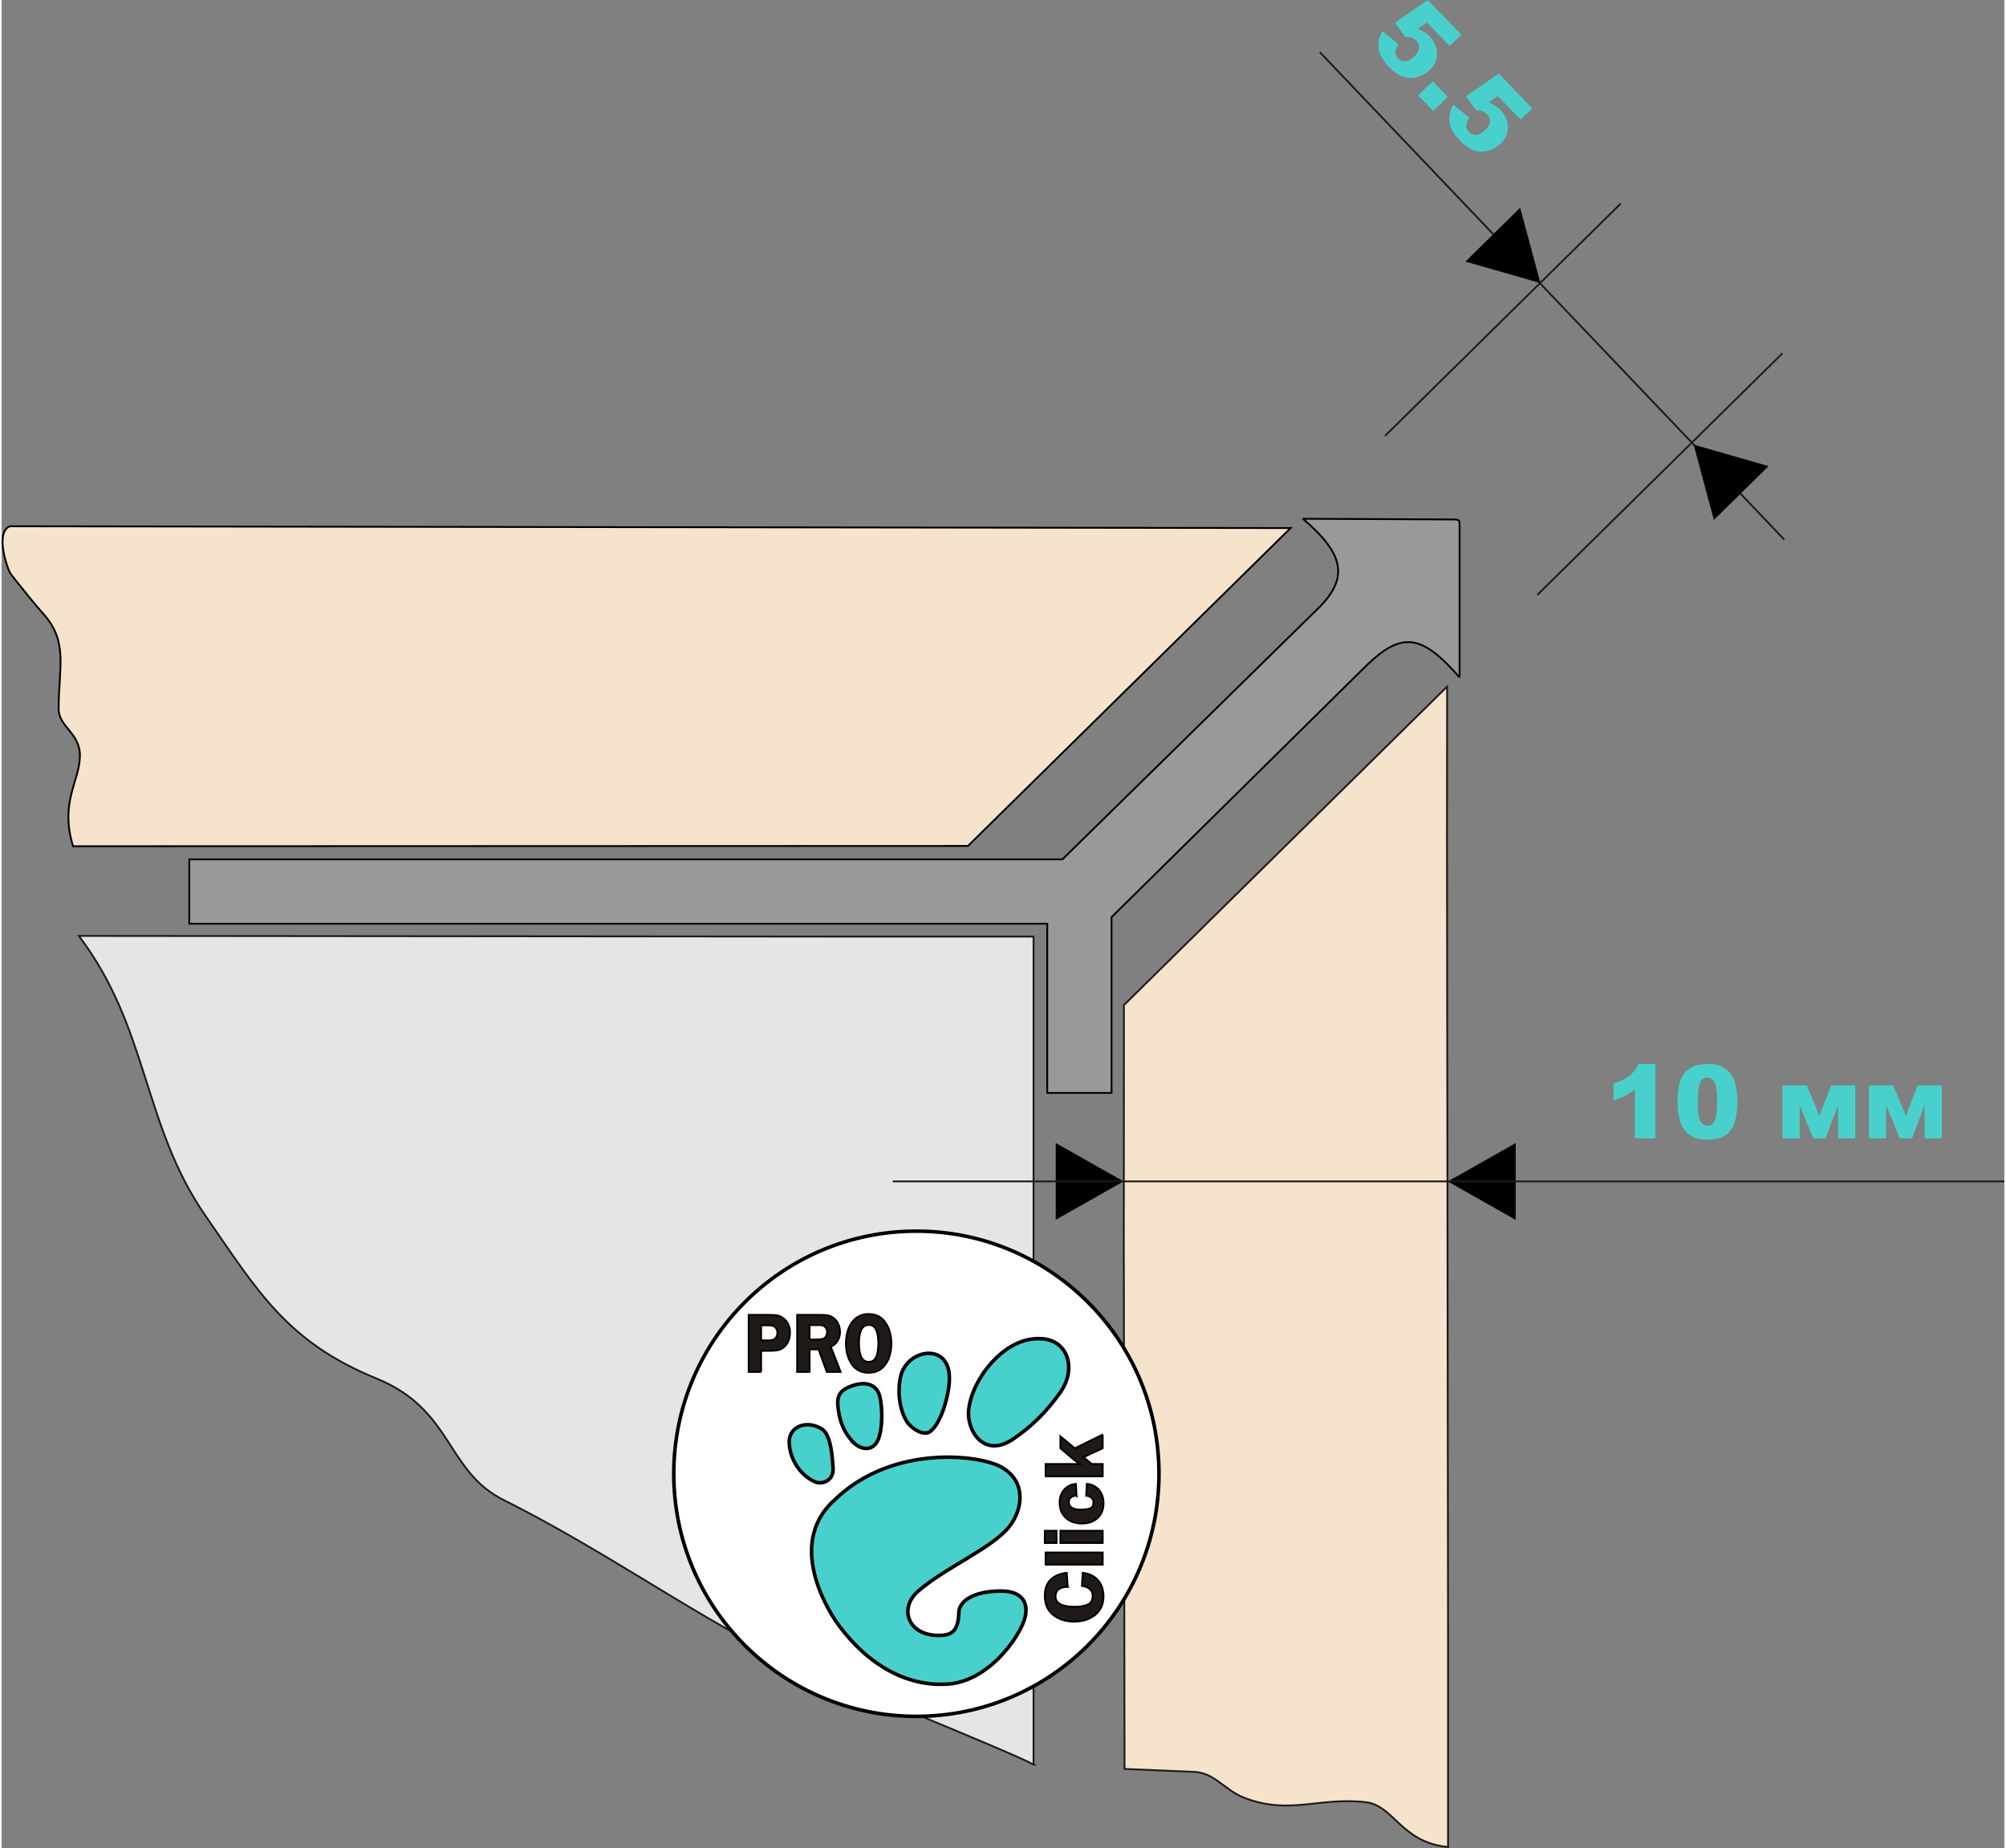
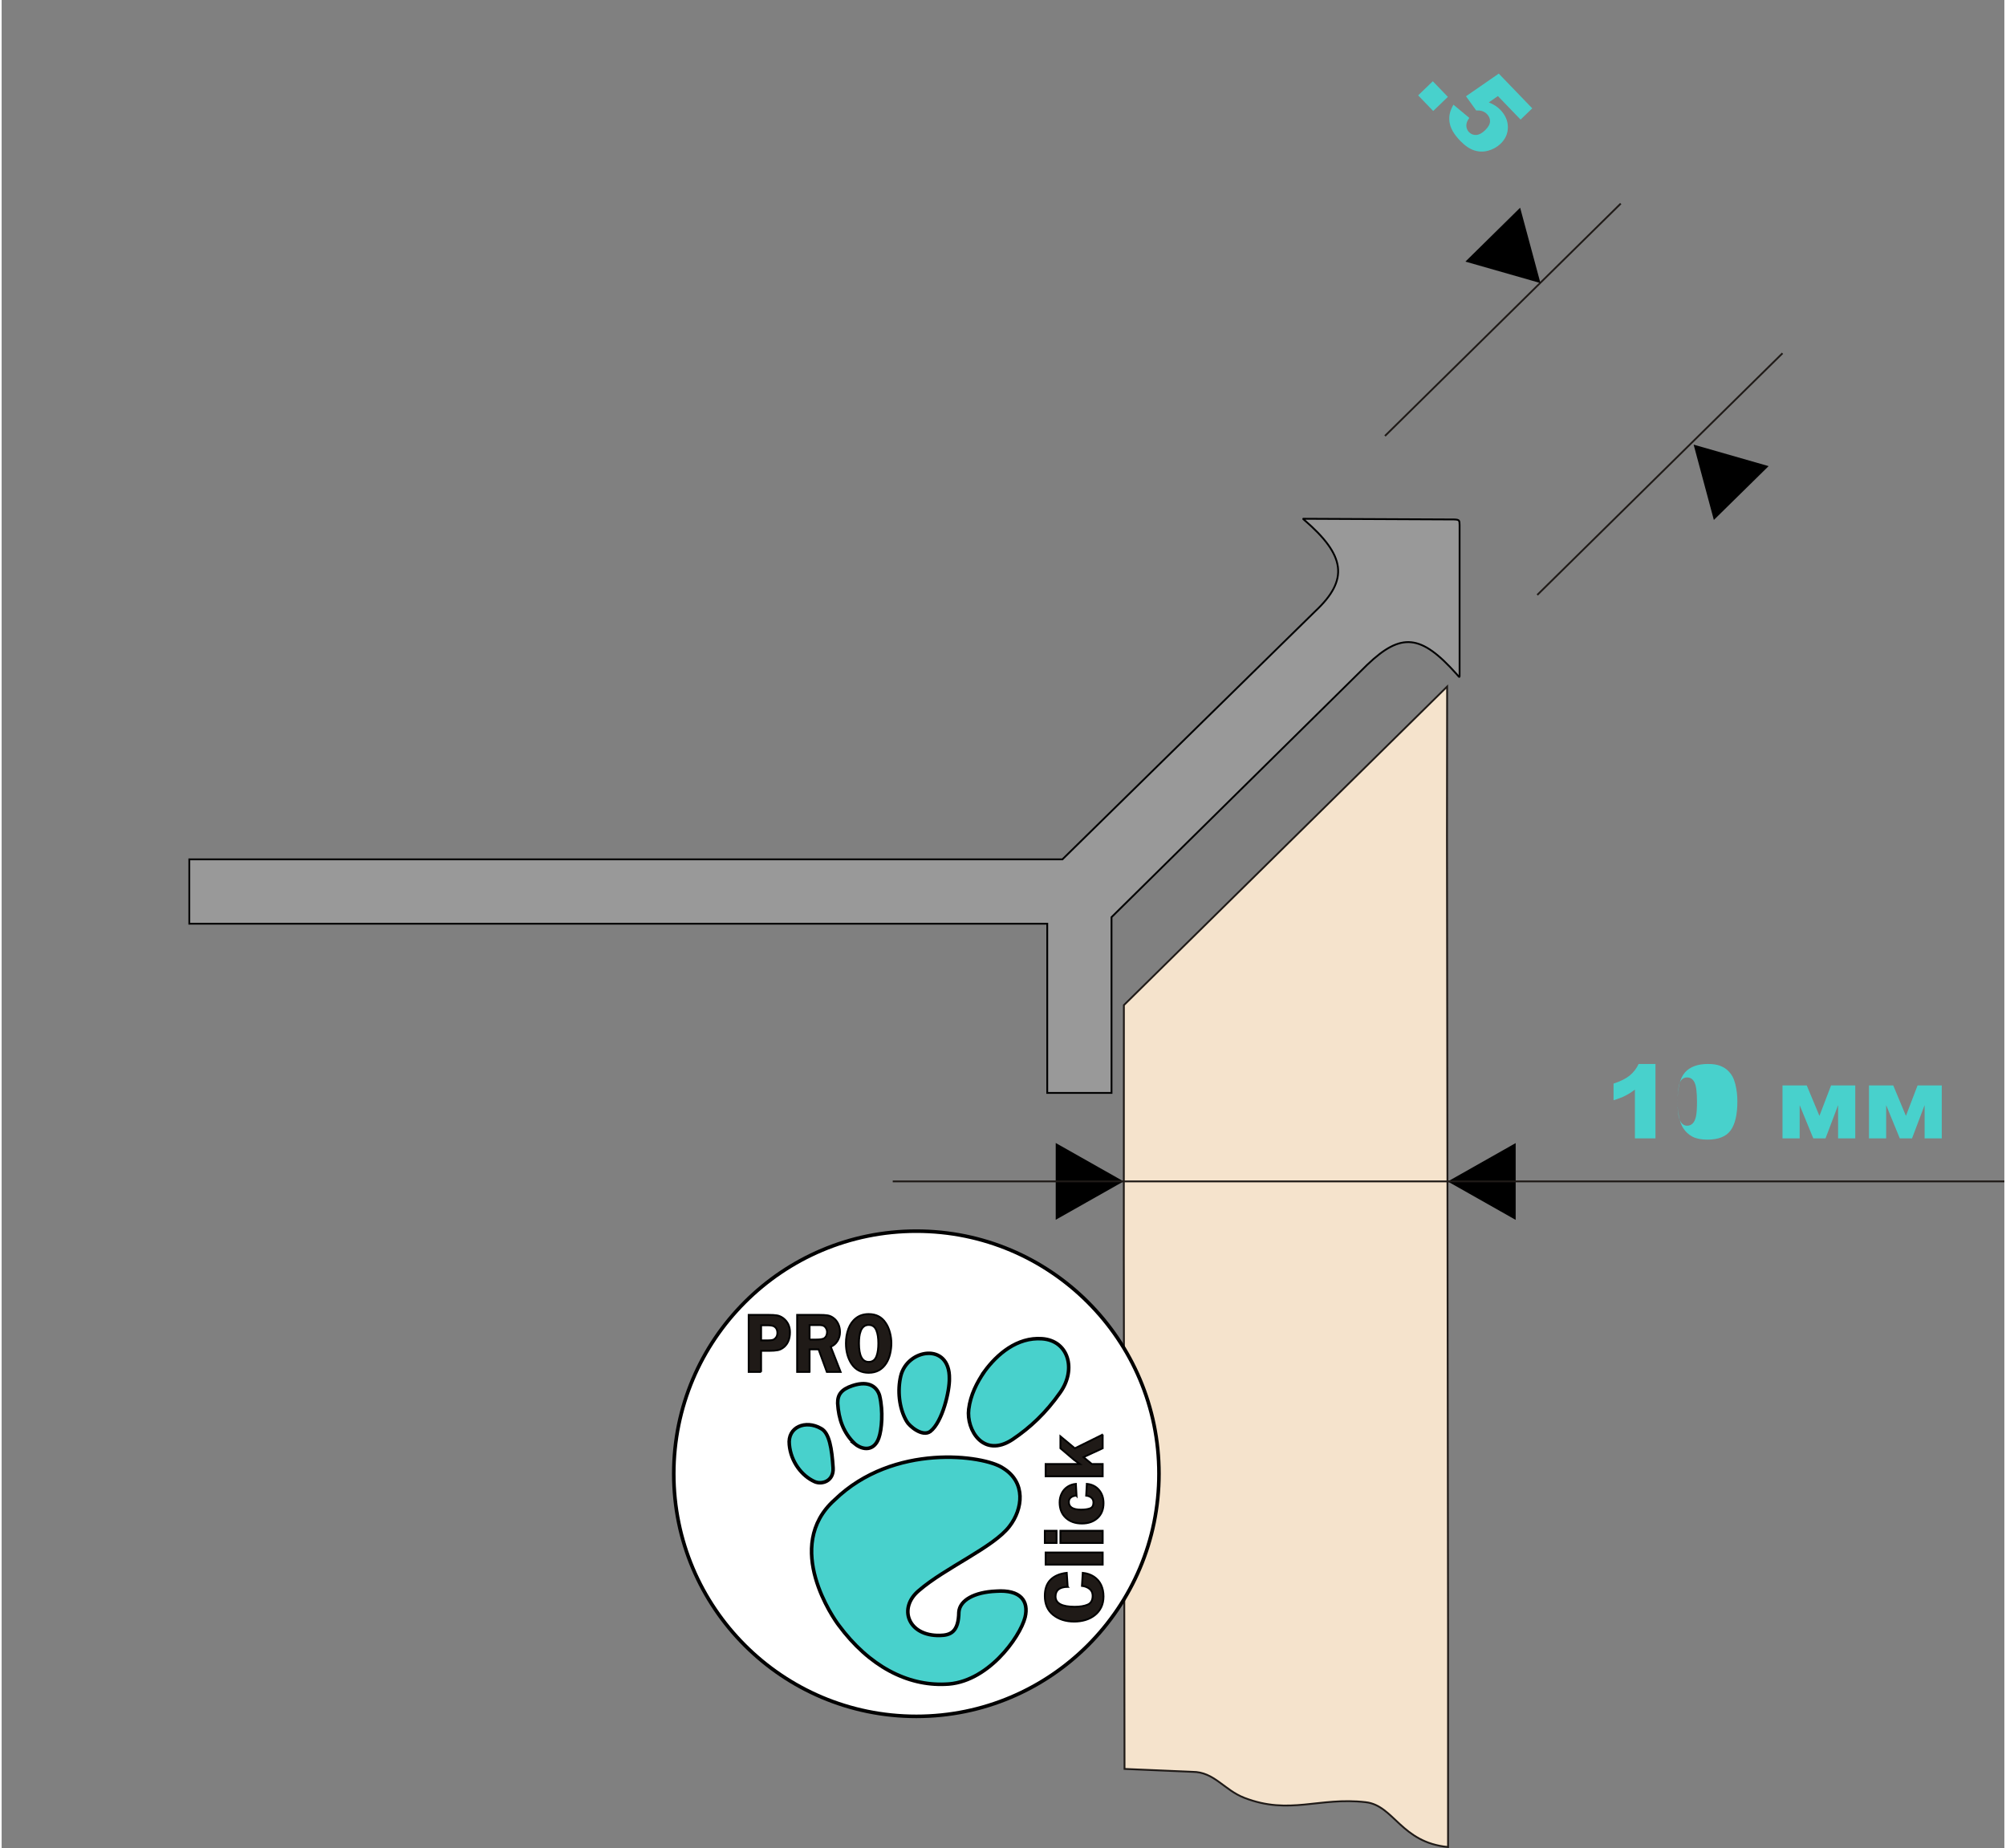
<svg xmlns="http://www.w3.org/2000/svg" xml:space="preserve" width="330px" height="304px" style="shape-rendering:geometricPrecision; text-rendering:geometricPrecision; image-rendering:optimizeQuality; fill-rule:evenodd; clip-rule:evenodd" viewBox="0 0 321.354 296.521">
  <rect x="0" y="0" width="321.354" height="296.521" fill="#808080" stroke="none" />
  <defs>
    <style type="text/css">
   
    .str1 {stroke:#1F1A17;stroke-width:0.293}
    .str0 {stroke:black;stroke-width:0.293}
    .str2 {stroke:black;stroke-width:0.574}
    .fil2 {fill:none}
    .fil4 {fill:black}
    .fil7 {fill:mediumturquoise}
    .fil0 {fill:#999999}
    .fil1 {fill:#E5E5E5}
    .fil6 {fill:white}
    .fil3 {fill:#F5E3CC}
    .fil8 {fill:#1F1A17;fill-rule:nonzero}
    .fil5 {fill:mediumturquoise;fill-rule:nonzero}
   
  </style>
  </defs>
  <g id="Слой_x0020_1">
    <path class="fil0 str0" d="M170.221 137.876l0.085 -0.084 40.461 -39.705c5.442,-5.092 4.883,-8.963 -1.791,-14.697 -0.217,-0.185 -0.201,-0.152 0.071,-0.152l24.018 0.111c0.821,0.028 0.875,0.121 0.877,0.91l0 23.759c0.001,0.853 0.028,0.708 -0.499,0.12 -5.696,-6.369 -8.859,-6.701 -14.333,-1.465l-41.022 40.493 0.002 28.194 -10.314 0 0 -27.149 -137.663 0 0 -10.327 62.806 0 71.263 0 6.032 0 0.006 -0.008z" />
-     <path class="fil1 str1" d="M165.577 283.133l0 -108.252 0 -24.598 -24.914 0 -128.278 -0.115c11.274,14.853 10.17,30.289 20.394,45.017 8.154,11.745 12.913,20.12 27.348,25.99 12.328,5.014 11.134,14.856 20.394,19.492 15.491,7.754 29,17.363 42.18,24.134 5.599,2.877 39.211,16.244 42.876,18.332z" />
    <line class="fil2 str1" x1="221.967" y1="69.948" x2="259.801" y2="32.665" />
    <path class="fil3 str1" d="M180.177 283.829l-0.115 -82.726 0.013 -39.828 51.869 -51.113 -0.027 23.995 0.173 127.86 0 34.344c-7.553,-0.732 -8.667,-6.671 -13.209,-7.194 -7.534,-0.867 -12.18,2.113 -19.467,-0.697 -3.285,-1.266 -4.835,-4.176 -8.343,-4.176l-10.894 -0.465z" />
-     <line class="fil2 str1" x1="211.509" y1="8.366" x2="286.04" y2="86.586" />
    <polygon class="fil4 str0" points="274.816,83.149 283.246,74.862 271.703,71.552 " />
    <polygon class="fil4 str0" points="243.581,33.609 235.158,41.903 246.703,45.203 " />
    <polygon class="fil4 str0" points="169.282,183.646 169.282,195.467 179.734,189.557 " />
    <polygon class="fil4 str0" points="242.794,195.483 242.794,183.662 232.341,189.573 " />
    <path class="fil5" d="M265.371 170.716l0 11.941 -3.3 0 0 -7.824c-0.533,0.405 -1.05,0.733 -1.55,0.984 -0.498,0.252 -1.124,0.492 -1.878,0.722l0 -2.676c1.112,-0.358 1.974,-0.787 2.589,-1.288 0.613,-0.503 1.094,-1.124 1.441,-1.859l2.698 0z" />
-     <path id="1" class="fil5" d="M268.92 176.739c0,-2.231 0.402,-3.795 1.205,-4.686 0.804,-0.891 2.029,-1.337 3.672,-1.337 0.79,0 1.441,0.096 1.946,0.293 0.508,0.194 0.921,0.448 1.241,0.76 0.32,0.312 0.574,0.64 0.757,0.984 0.186,0.345 0.333,0.747 0.445,1.206 0.219,0.877 0.328,1.791 0.328,2.739 0,2.132 -0.361,3.69 -1.082,4.677 -0.719,0.99 -1.96,1.482 -3.724,1.482 -0.987,0 -1.785,-0.156 -2.395,-0.473 -0.609,-0.315 -1.107,-0.777 -1.498,-1.383 -0.282,-0.435 -0.503,-1.025 -0.659,-1.774 -0.159,-0.752 -0.238,-1.58 -0.238,-2.488zm3.237 0.008c0,1.496 0.131,2.515 0.397,3.062 0.262,0.549 0.648,0.823 1.148,0.823 0.331,0 0.618,-0.118 0.861,-0.35 0.243,-0.232 0.421,-0.599 0.536,-1.099 0.115,-0.503 0.172,-1.285 0.172,-2.348 0,-1.558 -0.131,-2.608 -0.396,-3.144 -0.262,-0.536 -0.659,-0.804 -1.189,-0.804 -0.538,0 -0.93,0.273 -1.167,0.82 -0.241,0.547 -0.361,1.561 -0.361,3.04z" />
+     <path id="1" class="fil5" d="M268.92 176.739c0,-2.231 0.402,-3.795 1.205,-4.686 0.804,-0.891 2.029,-1.337 3.672,-1.337 0.79,0 1.441,0.096 1.946,0.293 0.508,0.194 0.921,0.448 1.241,0.76 0.32,0.312 0.574,0.64 0.757,0.984 0.186,0.345 0.333,0.747 0.445,1.206 0.219,0.877 0.328,1.791 0.328,2.739 0,2.132 -0.361,3.69 -1.082,4.677 -0.719,0.99 -1.96,1.482 -3.724,1.482 -0.987,0 -1.785,-0.156 -2.395,-0.473 -0.609,-0.315 -1.107,-0.777 -1.498,-1.383 -0.282,-0.435 -0.503,-1.025 -0.659,-1.774 -0.159,-0.752 -0.238,-1.58 -0.238,-2.488zc0,1.496 0.131,2.515 0.397,3.062 0.262,0.549 0.648,0.823 1.148,0.823 0.331,0 0.618,-0.118 0.861,-0.35 0.243,-0.232 0.421,-0.599 0.536,-1.099 0.115,-0.503 0.172,-1.285 0.172,-2.348 0,-1.558 -0.131,-2.608 -0.396,-3.144 -0.262,-0.536 -0.659,-0.804 -1.189,-0.804 -0.538,0 -0.93,0.273 -1.167,0.82 -0.241,0.547 -0.361,1.561 -0.361,3.04z" />
    <polygon id="12" class="fil5" points="297.432,182.657 294.677,182.657 294.677,177.323 292.659,182.657 290.696,182.657 288.51,177.323 288.51,182.657 285.754,182.657 285.754,174.161 289.647,174.161 291.681,179.046 293.548,174.161 297.432,174.161 " />
    <polygon id="123" class="fil5" points="311.312,182.657 308.556,182.657 308.556,177.323 306.539,182.657 304.576,182.657 302.389,177.323 302.389,182.657 299.633,182.657 299.633,174.161 303.526,174.161 305.56,179.046 307.427,174.161 311.312,174.161 " />
-     <path class="fil5" d="M228.843 0.001l5.375 5.573 -1.874 1.806 -3.641 -3.776 -1.461 1.021c0.374,0.143 0.716,0.312 1.025,0.51 0.306,0.197 0.582,0.419 0.822,0.67 0.814,0.845 1.22,1.776 1.217,2.795 -0.004,1.02 -0.393,1.905 -1.17,2.653 -0.547,0.525 -1.201,0.896 -1.967,1.111 -0.763,0.213 -1.52,0.198 -2.263,-0.043 -0.746,-0.241 -1.492,-0.75 -2.24,-1.527 -0.538,-0.558 -0.945,-1.086 -1.224,-1.587 -0.276,-0.498 -0.445,-0.987 -0.505,-1.468 -0.06,-0.481 -0.04,-0.935 0.058,-1.364 0.099,-0.429 0.291,-0.891 0.575,-1.388l2.549 2.123c-0.325,0.427 -0.484,0.839 -0.479,1.241 0.008,0.402 0.149,0.749 0.431,1.042 0.317,0.326 0.7,0.476 1.154,0.452 0.454,-0.027 0.927,-0.275 1.419,-0.75 0.503,-0.486 0.769,-0.948 0.794,-1.391 0.028,-0.44 -0.131,-0.839 -0.475,-1.197 -0.219,-0.227 -0.486,-0.392 -0.801,-0.496 -0.235,-0.08 -0.546,-0.113 -0.94,-0.097l-1.638 -2.278 5.258 -3.634z" />
    <polygon id="1" class="fil5" points="229.644,13.036 232.061,15.545 229.708,17.811 227.291,15.303 " />
    <path id="12" class="fil5" d="M240.227 11.81l5.375 5.573 -1.874 1.806 -3.641 -3.776 -1.461 1.021c0.374,0.143 0.716,0.312 1.025,0.51 0.306,0.197 0.582,0.419 0.822,0.67 0.814,0.845 1.22,1.776 1.217,2.795 -0.004,1.02 -0.393,1.905 -1.17,2.653 -0.547,0.525 -1.201,0.896 -1.967,1.111 -0.763,0.213 -1.52,0.198 -2.263,-0.043 -0.746,-0.241 -1.492,-0.75 -2.24,-1.527 -0.538,-0.558 -0.945,-1.086 -1.224,-1.587 -0.276,-0.498 -0.445,-0.987 -0.505,-1.468 -0.06,-0.481 -0.04,-0.935 0.058,-1.364 0.099,-0.429 0.291,-0.891 0.575,-1.388l2.549 2.123c-0.325,0.427 -0.484,0.839 -0.479,1.241 0.008,0.402 0.149,0.749 0.431,1.042 0.317,0.326 0.7,0.476 1.154,0.452 0.454,-0.027 0.927,-0.275 1.419,-0.75 0.503,-0.486 0.769,-0.948 0.794,-1.391 0.028,-0.44 -0.131,-0.839 -0.475,-1.197 -0.219,-0.227 -0.486,-0.392 -0.801,-0.496 -0.235,-0.08 -0.546,-0.113 -0.94,-0.097l-1.638 -2.278 5.258 -3.634z" />
    <line class="fil2 str1" x1="142.983" y1="189.56" x2="321.354" y2="189.558" />
    <line class="fil2 str1" x1="246.403" y1="95.463" x2="285.757" y2="56.681" />
-     <path class="fil3 str0" d="M1.323 84.441l205.499 0.289 -51.768 51.004 -143.594 0.049c-2.183,-7.172 1.101,-10.442 1.101,-14.562 0,-3.622 -3.419,-4.595 -3.419,-7.484 0,-6.482 1.562,-10.691 -2.318,-15.083 -1.787,-2.022 -3.445,-4.116 -5.331,-6.497 -0.507,-0.64 -2.661,-6.732 -0.171,-7.716z" />
    <g id="_260698616">
      <circle id="_240248304" class="fil6 str2" cx="146.776" cy="236.468" r="38.927" />
      <path id="_78584000" class="fil7 str2" d="M157.686 220.078c2.021,-2.771 5.239,-5.561 9.267,-5.273 4.251,0.307 5.519,4.914 2.922,8.6 -2.345,3.341 -4.838,5.65 -7.67,7.562 -4.68,3.081 -7.444,-1.542 -7.026,-4.862 0.286,-2.293 1.298,-4.252 2.507,-6.027l0 -0z" />
      <path id="_261196680" class="fil7 str2" d="M144.27 220.787c1.046,-4.385 7.896,-5.459 7.802,0.414 0.048,1.922 -1.09,6.946 -3.058,8.476 -1.289,0.941 -3.407,-0.889 -3.799,-1.628 -1.253,-2.116 -1.479,-5.007 -0.945,-7.262l0 0z" />
      <path id="_260699672" class="fil7 str2" d="M136.897 231.655c1.339,1.099 3.121,1.166 3.853,-0.934 0.474,-1.295 0.727,-4.306 0.124,-6.791 -0.369,-1.271 -1.576,-2.51 -4.338,-1.599 -1.812,0.602 -2.405,1.444 -2.385,2.83 0.151,2.496 0.864,4.67 2.746,6.494l0 -0z" />
      <path id="_261200040" class="fil7 str2" d="M126.392 231.82c-0.324,-2.882 2.64,-4.031 5.078,-2.617 1.355,0.699 1.748,3.284 1.942,6.324 0.124,2.157 -1.809,2.718 -2.96,2.209 -2.044,-0.911 -3.812,-3.187 -4.06,-5.916z" />
      <path id="_239386480" class="fil7 str2" d="M160.66 235.55c-3.04,-2.056 -17.541,-4.061 -26.988,5.1 -8.4,7.492 -0.001,19.286 0.62,20.084 4.906,6.653 11.065,9.765 17.095,9.504 6.745,-0.131 12.017,-7.526 12.833,-10.736 0.633,-2.633 -0.741,-4.463 -4.647,-4.192 -3.512,0.156 -5.824,1.448 -5.98,3.346 -0.042,3.235 -1.355,3.723 -3.055,3.759 -5.1,0.108 -6.732,-4.383 -3.368,-7.199 4.263,-3.692 12.026,-6.961 14.559,-10.331 2.12,-2.743 2.693,-7.044 -1.07,-9.336l0 0z" />
      <path id="_260696552" class="fil8 str0" d="M121.863 220.133l-1.994 0 0 -9.157 3.22 0c0.543,0 0.979,0.028 1.315,0.081 0.336,0.056 0.662,0.198 0.986,0.427 0.738,0.555 1.104,1.318 1.104,2.287 0,1.007 -0.303,1.788 -0.913,2.336 -0.33,0.283 -0.672,0.46 -1.025,0.53 -0.353,0.071 -0.82,0.106 -1.404,0.106l-1.289 0 0 3.39 0 -0zm49.195 34.478c-1.3,0.028 -1.951,0.544 -1.951,1.551 0,1.099 1.025,1.65 3.075,1.65 0.848,0 1.541,-0.113 2.074,-0.343 0.537,-0.226 0.806,-0.7 0.806,-1.417 0,-0.477 -0.166,-0.845 -0.495,-1.11 -0.329,-0.262 -0.739,-0.421 -1.223,-0.481l0.131 -2.096c0.686,0.075 1.283,0.279 1.785,0.608 0.505,0.332 0.887,0.77 1.152,1.315 0.262,0.544 0.392,1.166 0.392,1.869 0,0.654 -0.124,1.233 -0.371,1.739 -0.247,0.506 -0.594,0.93 -1.039,1.276 -0.445,0.346 -0.947,0.601 -1.509,0.767 -0.558,0.166 -1.159,0.247 -1.792,0.247 -1.346,0 -2.467,-0.357 -3.365,-1.067 -0.894,-0.714 -1.343,-1.732 -1.343,-3.05 0,-1.121 0.307,-1.986 0.919,-2.598 0.615,-0.611 1.481,-0.979 2.601,-1.106l0.152 2.244 0 0zm-3.541 -3.562l0 -1.951 9.157 0 0 1.951 -9.157 0zm9.157 -5.429l0 1.951 -6.785 0 0 -1.951 6.785 0zm-7.401 0l0 1.951 -1.887 0 0 -1.951 1.887 0zm3.202 -5.64c-0.343,0 -0.633,0.089 -0.873,0.265 -0.24,0.173 -0.36,0.428 -0.36,0.756 0,0.817 0.651,1.227 1.951,1.227 0.598,0 1.082,-0.067 1.446,-0.201 0.367,-0.134 0.551,-0.449 0.551,-0.944 0,-0.328 -0.11,-0.587 -0.328,-0.77 -0.219,-0.188 -0.498,-0.297 -0.838,-0.332l0.103 -1.891c0.827,0.081 1.477,0.41 1.958,0.979 0.481,0.569 0.721,1.276 0.721,2.117 0,1.011 -0.322,1.806 -0.961,2.389 -0.64,0.583 -1.474,0.877 -2.499,0.877 -1.067,0 -1.929,-0.3 -2.59,-0.905 -0.661,-0.604 -0.993,-1.435 -0.993,-2.485 0,-0.516 0.11,-0.993 0.325,-1.431 0.216,-0.442 0.519,-0.795 0.915,-1.063 0.395,-0.265 0.852,-0.425 1.368,-0.477l0.106 1.891 -0 0zm4.198 -9.8l0 2.202 -3.075 1.424 1.336 1.103 1.739 0 0 1.972 -9.157 0 0 -1.972 5.485 0 -0.887 -0.636 -2.226 -1.891 0 -1.922 2.315 1.926 4.471 -2.205 0 0zm-53.681 -15.114c0.297,0 0.534,-0.025 0.716,-0.071 0.181,-0.046 0.346,-0.156 0.494,-0.332 0.181,-0.198 0.274,-0.466 0.274,-0.802 0,-0.425 -0.138,-0.746 -0.415,-0.958 -0.198,-0.17 -0.56,-0.255 -1.087,-0.255l-1.111 0 0 2.417 1.131 0zm6.648 5.068l-1.997 0 0 -9.157 3.596 0c0.511,0 0.929,0.025 1.262,0.074 0.333,0.05 0.646,0.18 0.936,0.392 0.343,0.241 0.609,0.565 0.801,0.972 0.191,0.407 0.283,0.845 0.283,1.315 0,0.533 -0.135,1.014 -0.405,1.445 -0.27,0.431 -0.63,0.735 -1.075,0.912l1.582 4.046 -2.215 0 -1.325 -3.623 -1.443 0 0 3.623 -0 0zm0 -5.199l1.087 0c0.58,0 0.989,-0.064 1.226,-0.187 0.33,-0.219 0.494,-0.566 0.494,-1.039 0,-0.184 -0.046,-0.364 -0.135,-0.537 -0.089,-0.17 -0.201,-0.3 -0.339,-0.392 -0.165,-0.113 -0.442,-0.17 -0.83,-0.17l-0.455 0 -1.048 0 0 2.326 -0 -0zm6.72 3.884c-0.59,-0.901 -0.887,-1.997 -0.887,-3.287 0,-0.83 0.132,-1.608 0.398,-2.322 0.264,-0.717 0.672,-1.29 1.226,-1.721 0.55,-0.428 1.229,-0.643 2.034,-0.643 1.19,0 2.093,0.467 2.709,1.399 0.3,0.431 0.527,0.94 0.689,1.534 0.158,0.591 0.237,1.177 0.237,1.753 0,0.559 -0.069,1.124 -0.204,1.697 -0.139,0.576 -0.34,1.071 -0.603,1.488 -0.652,1.032 -1.595,1.548 -2.828,1.548 -1.209,0 -2.132,-0.481 -2.772,-1.445l0 -0zm1.463 -5.192c-0.171,0.473 -0.257,1.106 -0.257,1.905 0,1.993 0.521,2.99 1.565,2.99 0.637,0 1.065,-0.346 1.285,-1.039 0.171,-0.495 0.257,-1.138 0.257,-1.93 0,-0.88 -0.105,-1.573 -0.313,-2.074 -0.231,-0.594 -0.639,-0.891 -1.23,-0.891 -0.619,0 -1.054,0.346 -1.308,1.039l0 0z" />
    </g>
  </g>
</svg>